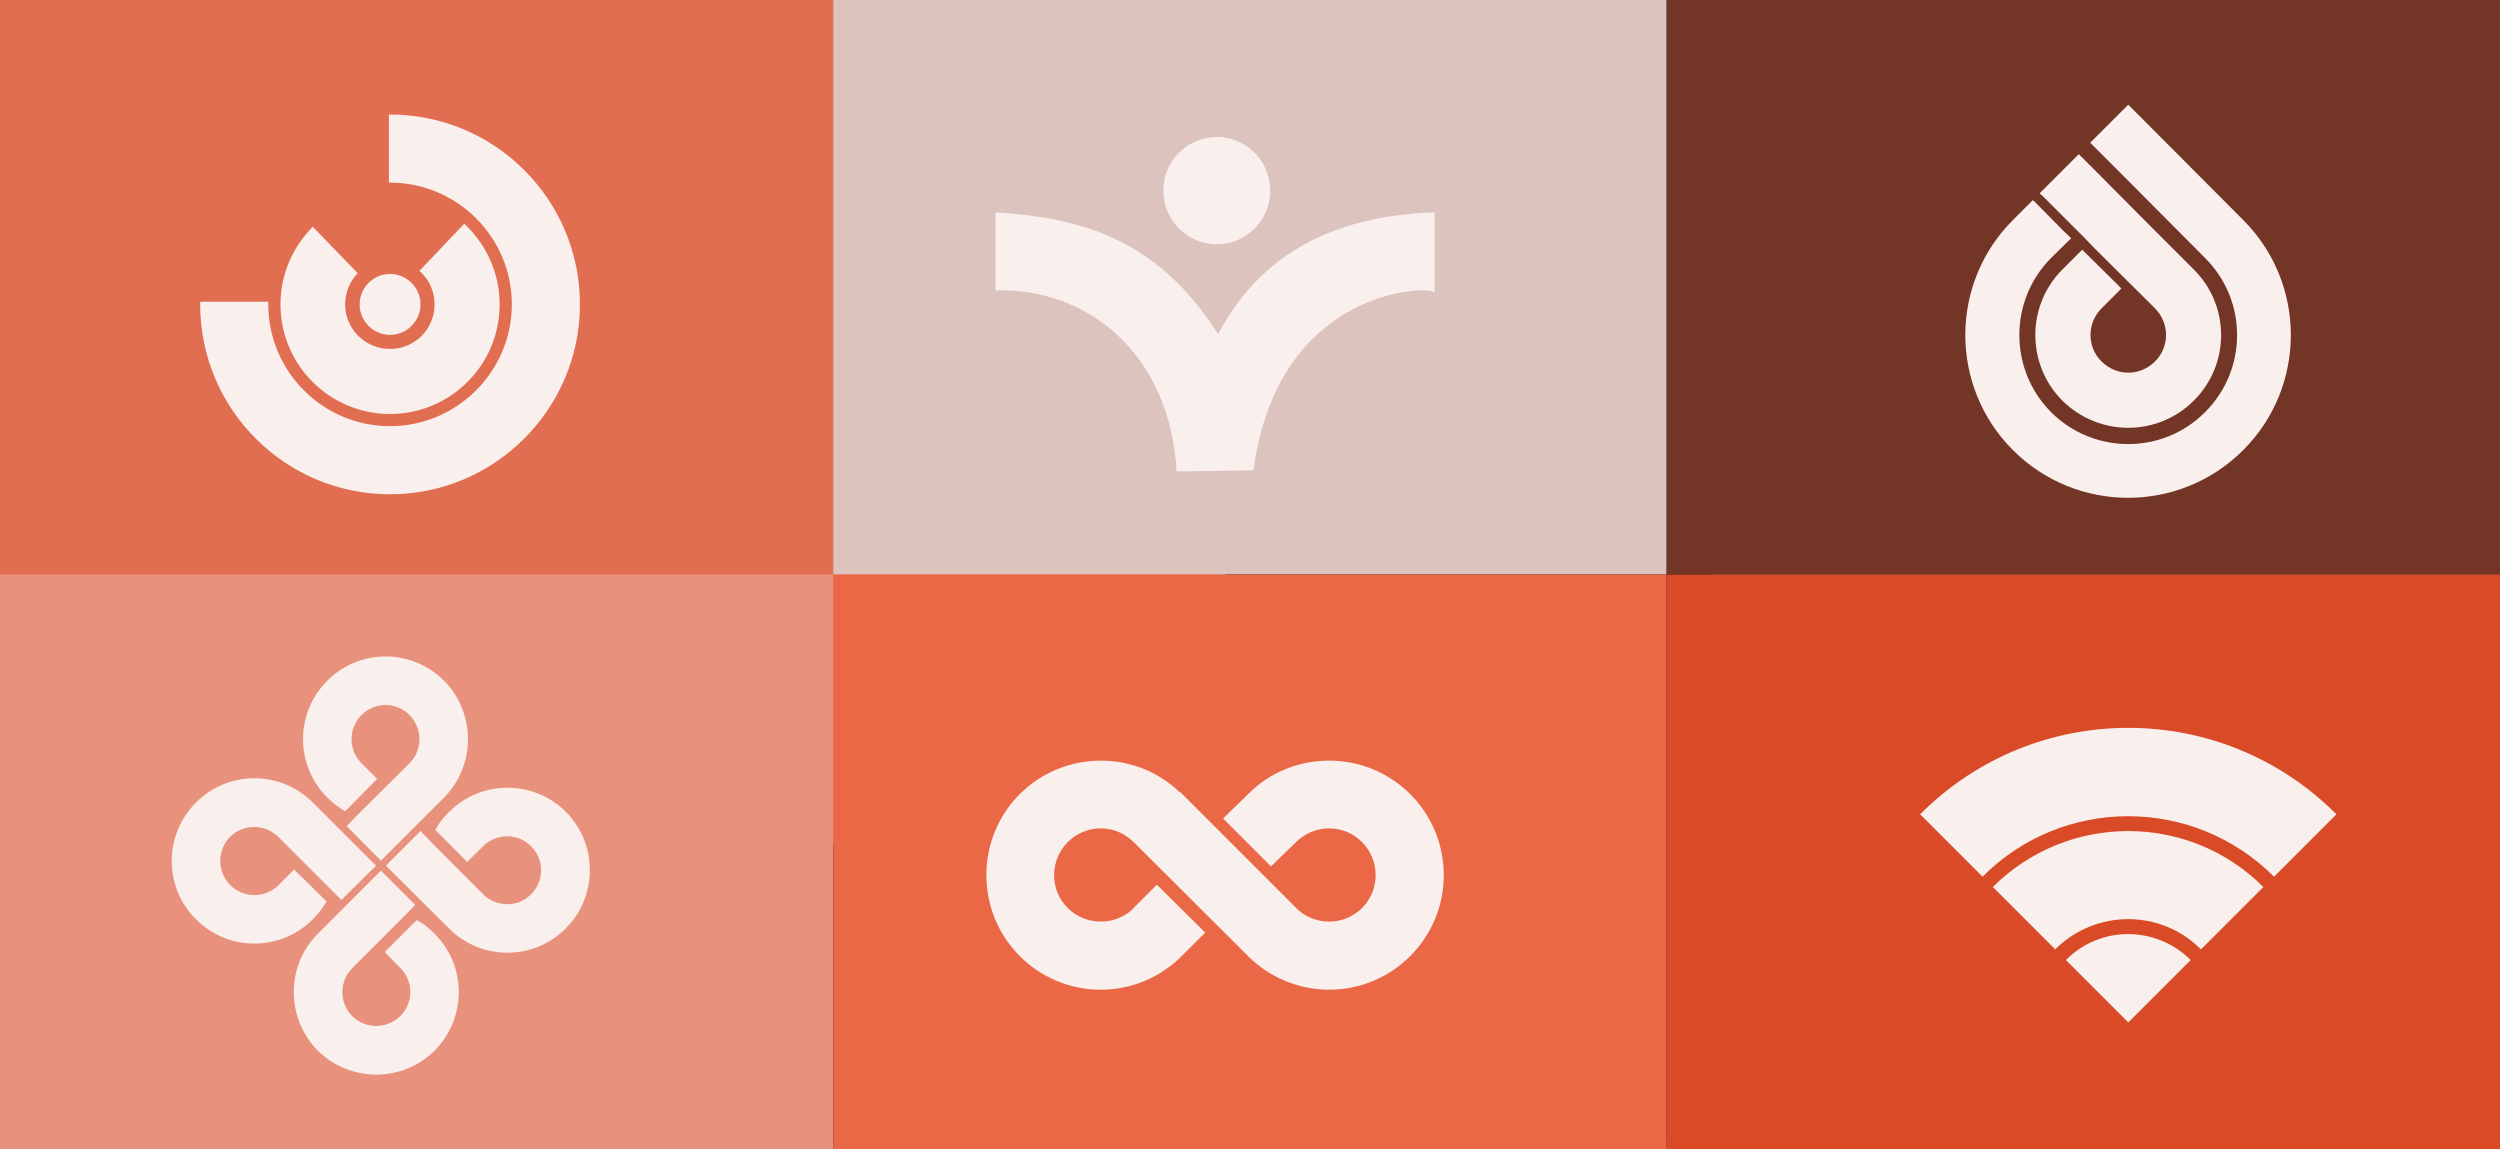
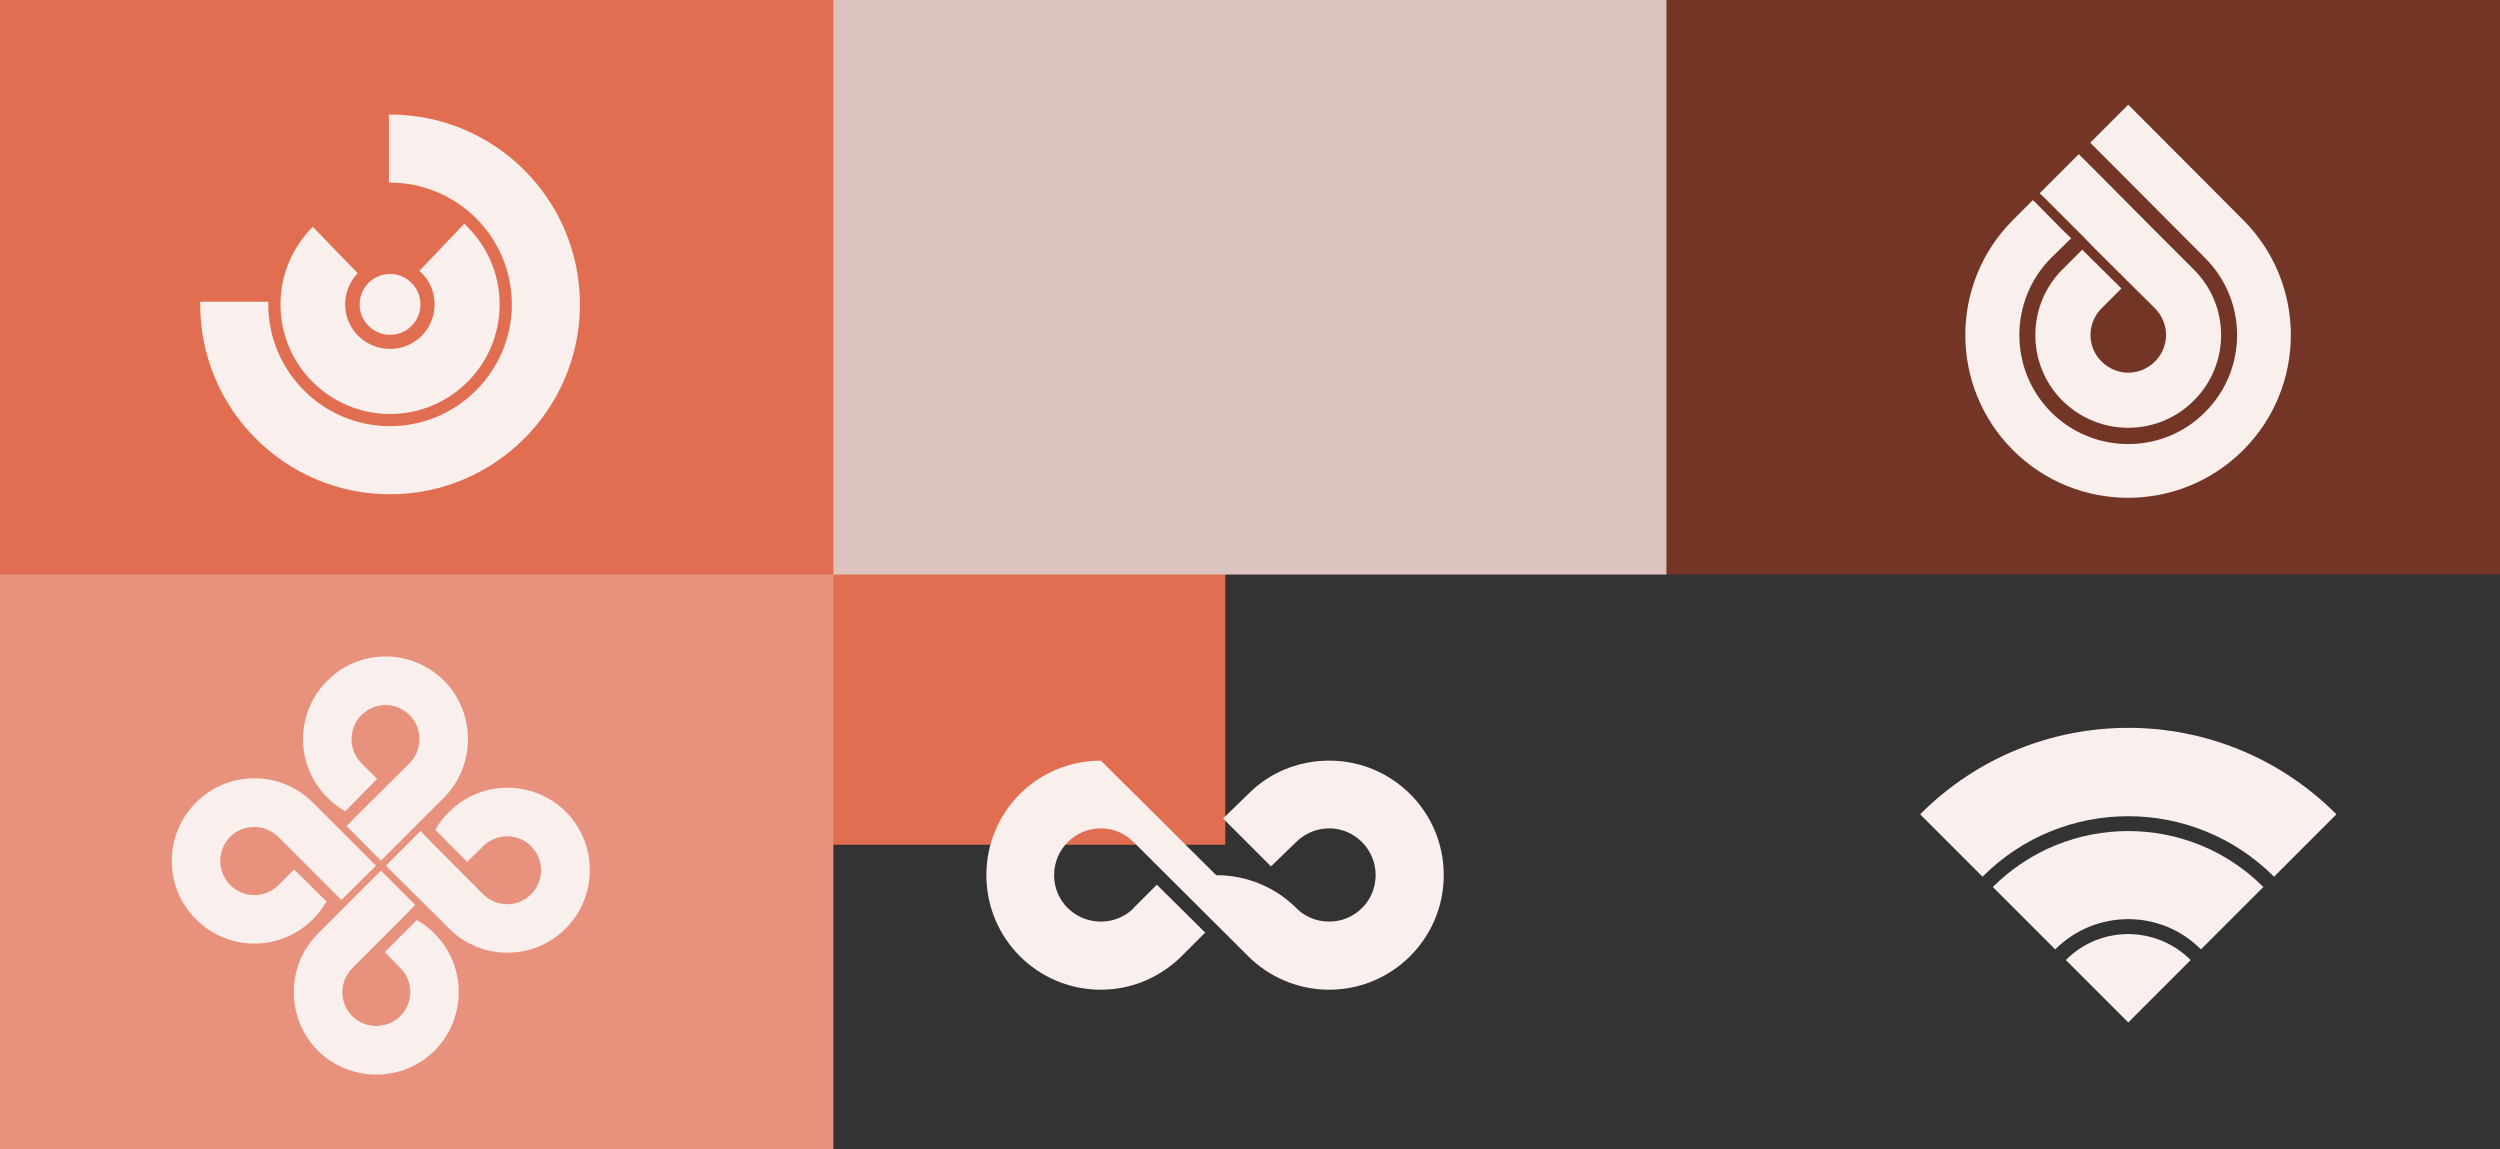
<svg xmlns="http://www.w3.org/2000/svg" version="1.1" viewBox="0 0 966 444">
  <rect x="0" y="0" width="966" height="444" fill="#333333" stroke="none" />
  <title>Icons in Photoshop als SVG erzeugen und in Icon-Font umwandeln</title>
-   <rect width="661.64" height="441.09" stroke-width="1.47" />
  <rect width="473.44" height="326.41" fill="#e16e51" stroke-width="2.621" />
  <g stroke-width="1.782">
    <rect x="322" width="322" height="222" fill="#dcc3bd" />
    <rect x="644" width="322" height="222" fill="#733526" />
    <rect y="222" width="322" height="222" fill="#e8927d" />
-     <rect x="322" y="222" width="322" height="222" fill="#eb6847" />
-     <rect x="644" y="222" width="322" height="222" fill="#d94a26" />
  </g>
  <g fill="#f9efec" stroke-width="1.47">
    <path d="m162.48 117.62c0 6.469-5.293 11.762-11.762 11.762s-11.762-5.293-11.762-11.762 5.293-11.762 11.762-11.762 11.762 5.293 11.762 11.762zm16.908-31.17-17.35 18.232c3.676 3.088 5.881 7.793 5.881 12.939 0 9.557-7.646 17.203-17.203 17.203s-17.35-7.646-17.35-17.203c0-4.705 1.911-8.969 4.852-12.056l-17.35-17.938c-7.646 7.646-12.498 18.232-12.498 29.994 0 23.378 18.967 42.345 42.345 42.345 23.378 0 42.345-18.967 42.345-42.345 0-12.351-5.293-23.378-13.674-31.17zm-29.112-42.198v26.318h0.441c25.877 0 47.05 21.025 47.05 47.05 0 25.877-21.172 47.05-47.05 47.05-26.024 0-47.05-21.172-47.05-47.05v-1.029h-26.318v1.029c0 40.433 32.788 73.368 73.368 73.368 40.433 0 73.368-32.935 73.368-73.368 0-40.58-32.935-73.368-73.368-73.368z" />
-     <path d="m490.82 73.662c0 11.468-9.263 20.731-20.584 20.731-11.468 0-20.731-9.263-20.731-20.731 0-11.468 9.263-20.731 20.731-20.731 11.321 0 20.584 9.263 20.584 20.731zm-6.469 108.07c9.41-70.869 68.516-71.604 69.987-68.663v-31.023c-43.521 1.47-68.957 19.408-83.66 47.05-24.113-37.934-54.548-44.991-86.013-47.05v30.141c37.052-0.882 67.487 25.73 69.987 69.987z" />
    <path d="m822.36 40.448-14.703 14.703 11.468 11.468 32.935 33.082c16.467 16.467 16.467 43.08 0 59.533-16.32 16.467-43.08 16.467-59.547 0-16.32-16.453-16.32-43.065 0-59.533l7.793-7.646-2.794-2.647-11.321-11.468-0.735-0.588-7.646 7.646c-24.554 24.554-24.554 64.385 0 88.939 24.554 24.554 64.399 24.554 88.953 0 24.554-24.554 24.554-64.385 0-88.939zm-19.114 19.114-15.144 15.144 1.323 1.176 15.291 15.291 4.705 4.852 23.231 23.084c5.734 5.734 5.734 14.997 0 20.584-5.734 5.734-14.85 5.734-20.584 0-5.734-5.587-5.734-14.85 0-20.584l7.646-7.646-13.968-13.821-1.176-1.176-7.646 7.646c-13.968 13.968-13.968 36.758 0 50.711 14.115 13.968 36.758 13.968 50.726 0 14.115-13.953 14.115-36.743 0-50.711l-15.585-15.585-20.878-21.025z" />
    <path d="m75.737 310.09c12.498-12.498 32.641-12.498 45.138 0l24.407 24.407-13.38 13.233-24.26-24.26c-5.146-5.146-13.527-5.293-18.673-0.147-5.146 5.146-5.146 13.527 0 18.673 5.146 5.146 13.527 5.146 18.673 0l6.028-6.028 12.498 12.351c-1.47 2.499-3.235 4.852-5.293 6.91-12.498 12.498-32.641 12.498-45.138 0-12.498-12.351-12.498-32.641 0-45.138zm50.726-47.05c12.351-12.498 32.641-12.498 45.138 0 12.292 12.498 12.292 32.641 0 45.138l-24.407 24.407-13.233-13.38 3.676-3.823 20.584-20.437c5.146-5.146 5.146-13.527 0-18.673s-13.38-5.146-18.526 0c-5.146 5.146-5.146 13.527 0 18.673l6.028 6.028-12.351 12.498c-2.499-1.47-4.852-3.235-6.91-5.293-12.498-12.498-12.498-32.641 0-45.138zm36.022 58.077 3.676 3.823 20.525 20.584c5.146 5.146 13.527 5.146 18.526 0 5.146-5.146 5.146-13.38 0-18.526-4.999-5.146-13.38-5.146-18.526 0l-6.175 6.028-12.292-12.351c1.323-2.499 3.088-4.852 5.293-6.91 12.439-12.498 32.582-12.498 45.08-0.147 12.498 12.498 12.351 32.788 0 45.138-12.498 12.498-32.641 12.498-45.08 0l-24.407-24.26 13.233-13.233zm-15.291 15.291 13.233 13.233-3.676 3.823-20.584 20.584c-5.146 5.146-5.146 13.38-0.147 18.526 5.146 5.146 13.527 5.146 18.673 0 5.146-5.146 5.146-13.38 0-18.526l-6.028-6.175 12.351-12.351c2.499 1.323 4.852 3.088 6.91 5.293 12.439 12.351 12.439 32.641 0 45.138-12.351 12.351-32.641 12.351-45.138 0-12.351-12.498-12.351-32.788 0-45.138z" />
    <path d="m902.79 314.65c-44.403-44.55-116.45-44.55-160.85 0l24.113 24.113c31.023-31.17 81.455-31.17 112.63 0zm-28.23 28.083c-28.818-28.818-75.574-28.818-104.54 0l24.113 24.113c15.585-15.585 40.874-15.585 56.313 0zm-28.083 28.23c-13.38-13.38-34.993-13.38-48.226 0l24.113 24.113z" />
-     <path d="m425.39 293.91c-24.554 0-44.256 19.702-44.256 44.256 0 24.407 19.702 44.256 44.256 44.256 12.351 0 23.525-5.146 31.612-13.38 0.147-0.147 0.294-0.294 0.441-0.441l8.234-8.234-1.323-1.323-1.764-1.764-15.585-15.438-8.969 8.969c0 0.147-0.147 0.147-0.147 0.147v0.147c-3.235 3.088-7.646 4.999-12.498 4.999-9.998 0-18.085-7.94-18.085-17.938 0-9.998 8.087-18.085 18.085-18.085 5.146 0 9.704 2.205 13.086 5.734 16.467 16.467 27.201 27.054 43.668 43.521 0 0.147 0.147 0 0.147 0.147 7.94 7.94 19.114 12.939 31.318 12.939 24.407 0 44.256-19.849 44.256-44.256 0-24.554-19.849-44.256-44.256-44.256-12.057 0-23.084 4.705-31.023 12.645l-9.998 9.704 1.617 1.617 16.908 16.909 9.704-9.41c3.235-3.235 7.793-5.293 12.792-5.293 9.851 0 17.938 8.087 17.938 18.085 0 9.998-8.087 17.938-17.938 17.938-5.293 0-9.998-2.205-13.233-5.734l-44.403-44.403-0.147 0.147c-7.94-7.646-18.673-12.204-30.435-12.204z" />
+     <path d="m425.39 293.91c-24.554 0-44.256 19.702-44.256 44.256 0 24.407 19.702 44.256 44.256 44.256 12.351 0 23.525-5.146 31.612-13.38 0.147-0.147 0.294-0.294 0.441-0.441l8.234-8.234-1.323-1.323-1.764-1.764-15.585-15.438-8.969 8.969c0 0.147-0.147 0.147-0.147 0.147v0.147c-3.235 3.088-7.646 4.999-12.498 4.999-9.998 0-18.085-7.94-18.085-17.938 0-9.998 8.087-18.085 18.085-18.085 5.146 0 9.704 2.205 13.086 5.734 16.467 16.467 27.201 27.054 43.668 43.521 0 0.147 0.147 0 0.147 0.147 7.94 7.94 19.114 12.939 31.318 12.939 24.407 0 44.256-19.849 44.256-44.256 0-24.554-19.849-44.256-44.256-44.256-12.057 0-23.084 4.705-31.023 12.645l-9.998 9.704 1.617 1.617 16.908 16.909 9.704-9.41c3.235-3.235 7.793-5.293 12.792-5.293 9.851 0 17.938 8.087 17.938 18.085 0 9.998-8.087 17.938-17.938 17.938-5.293 0-9.998-2.205-13.233-5.734c-7.94-7.646-18.673-12.204-30.435-12.204z" />
  </g>
</svg>